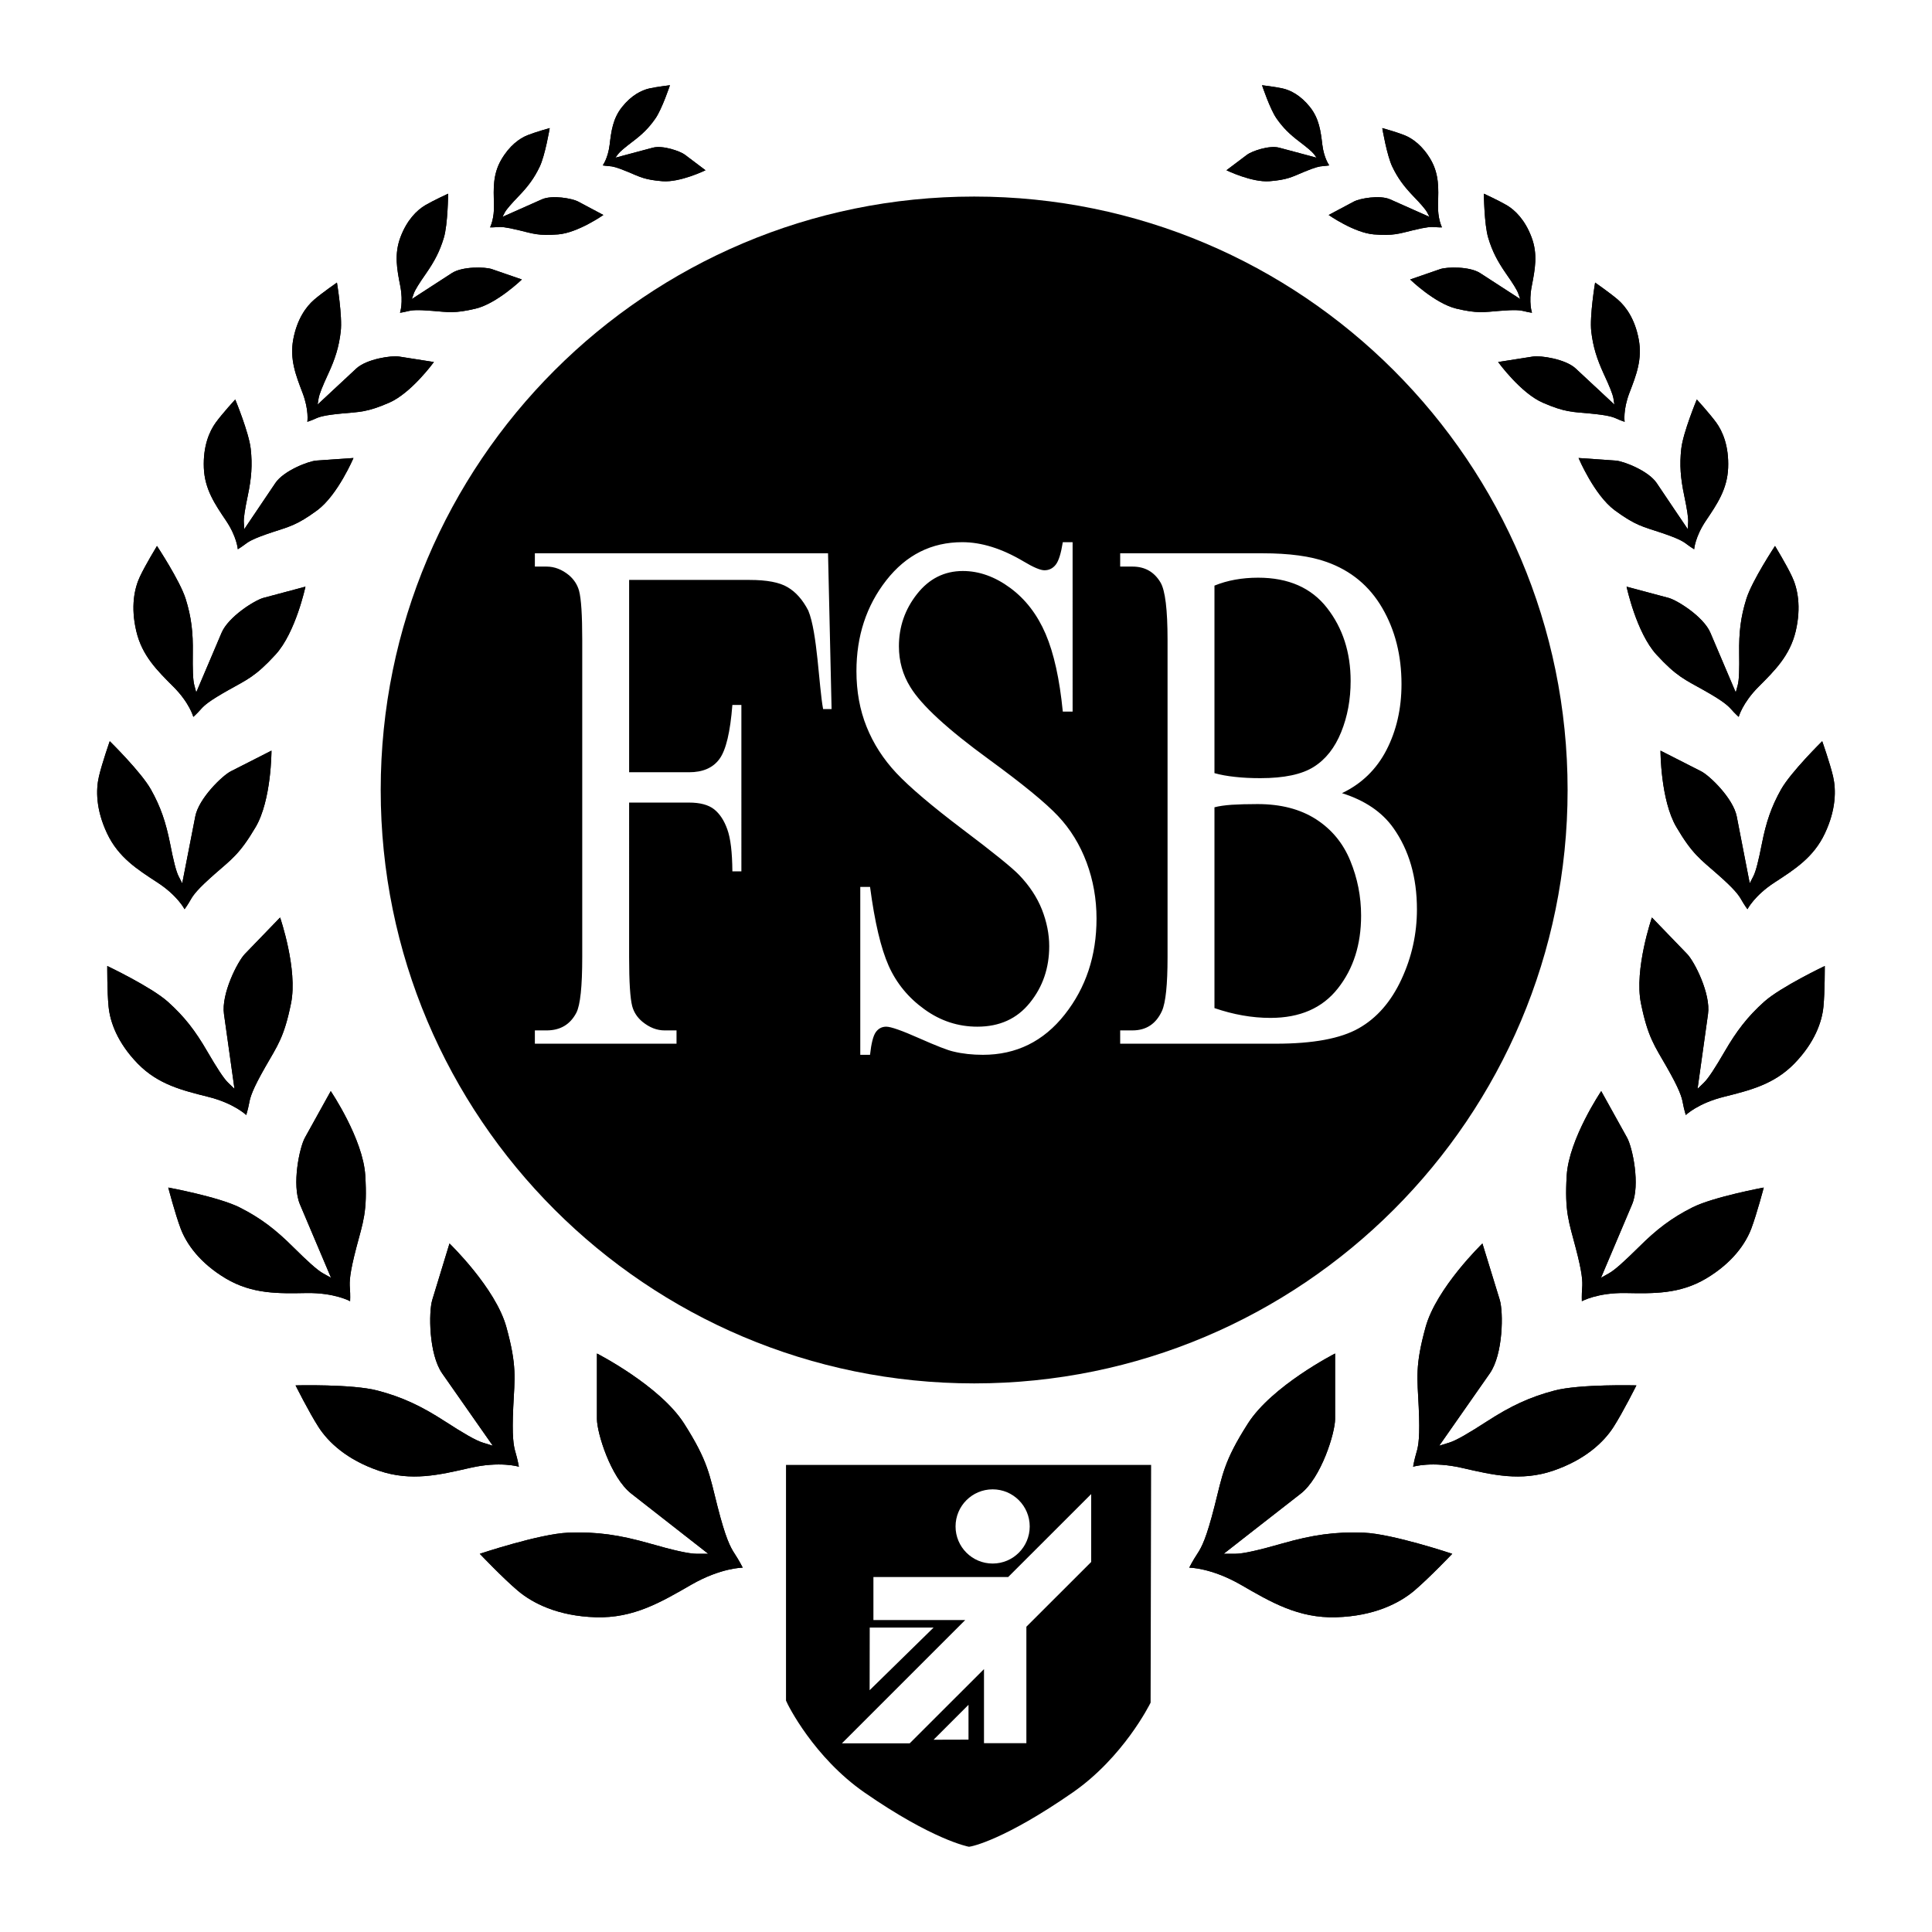
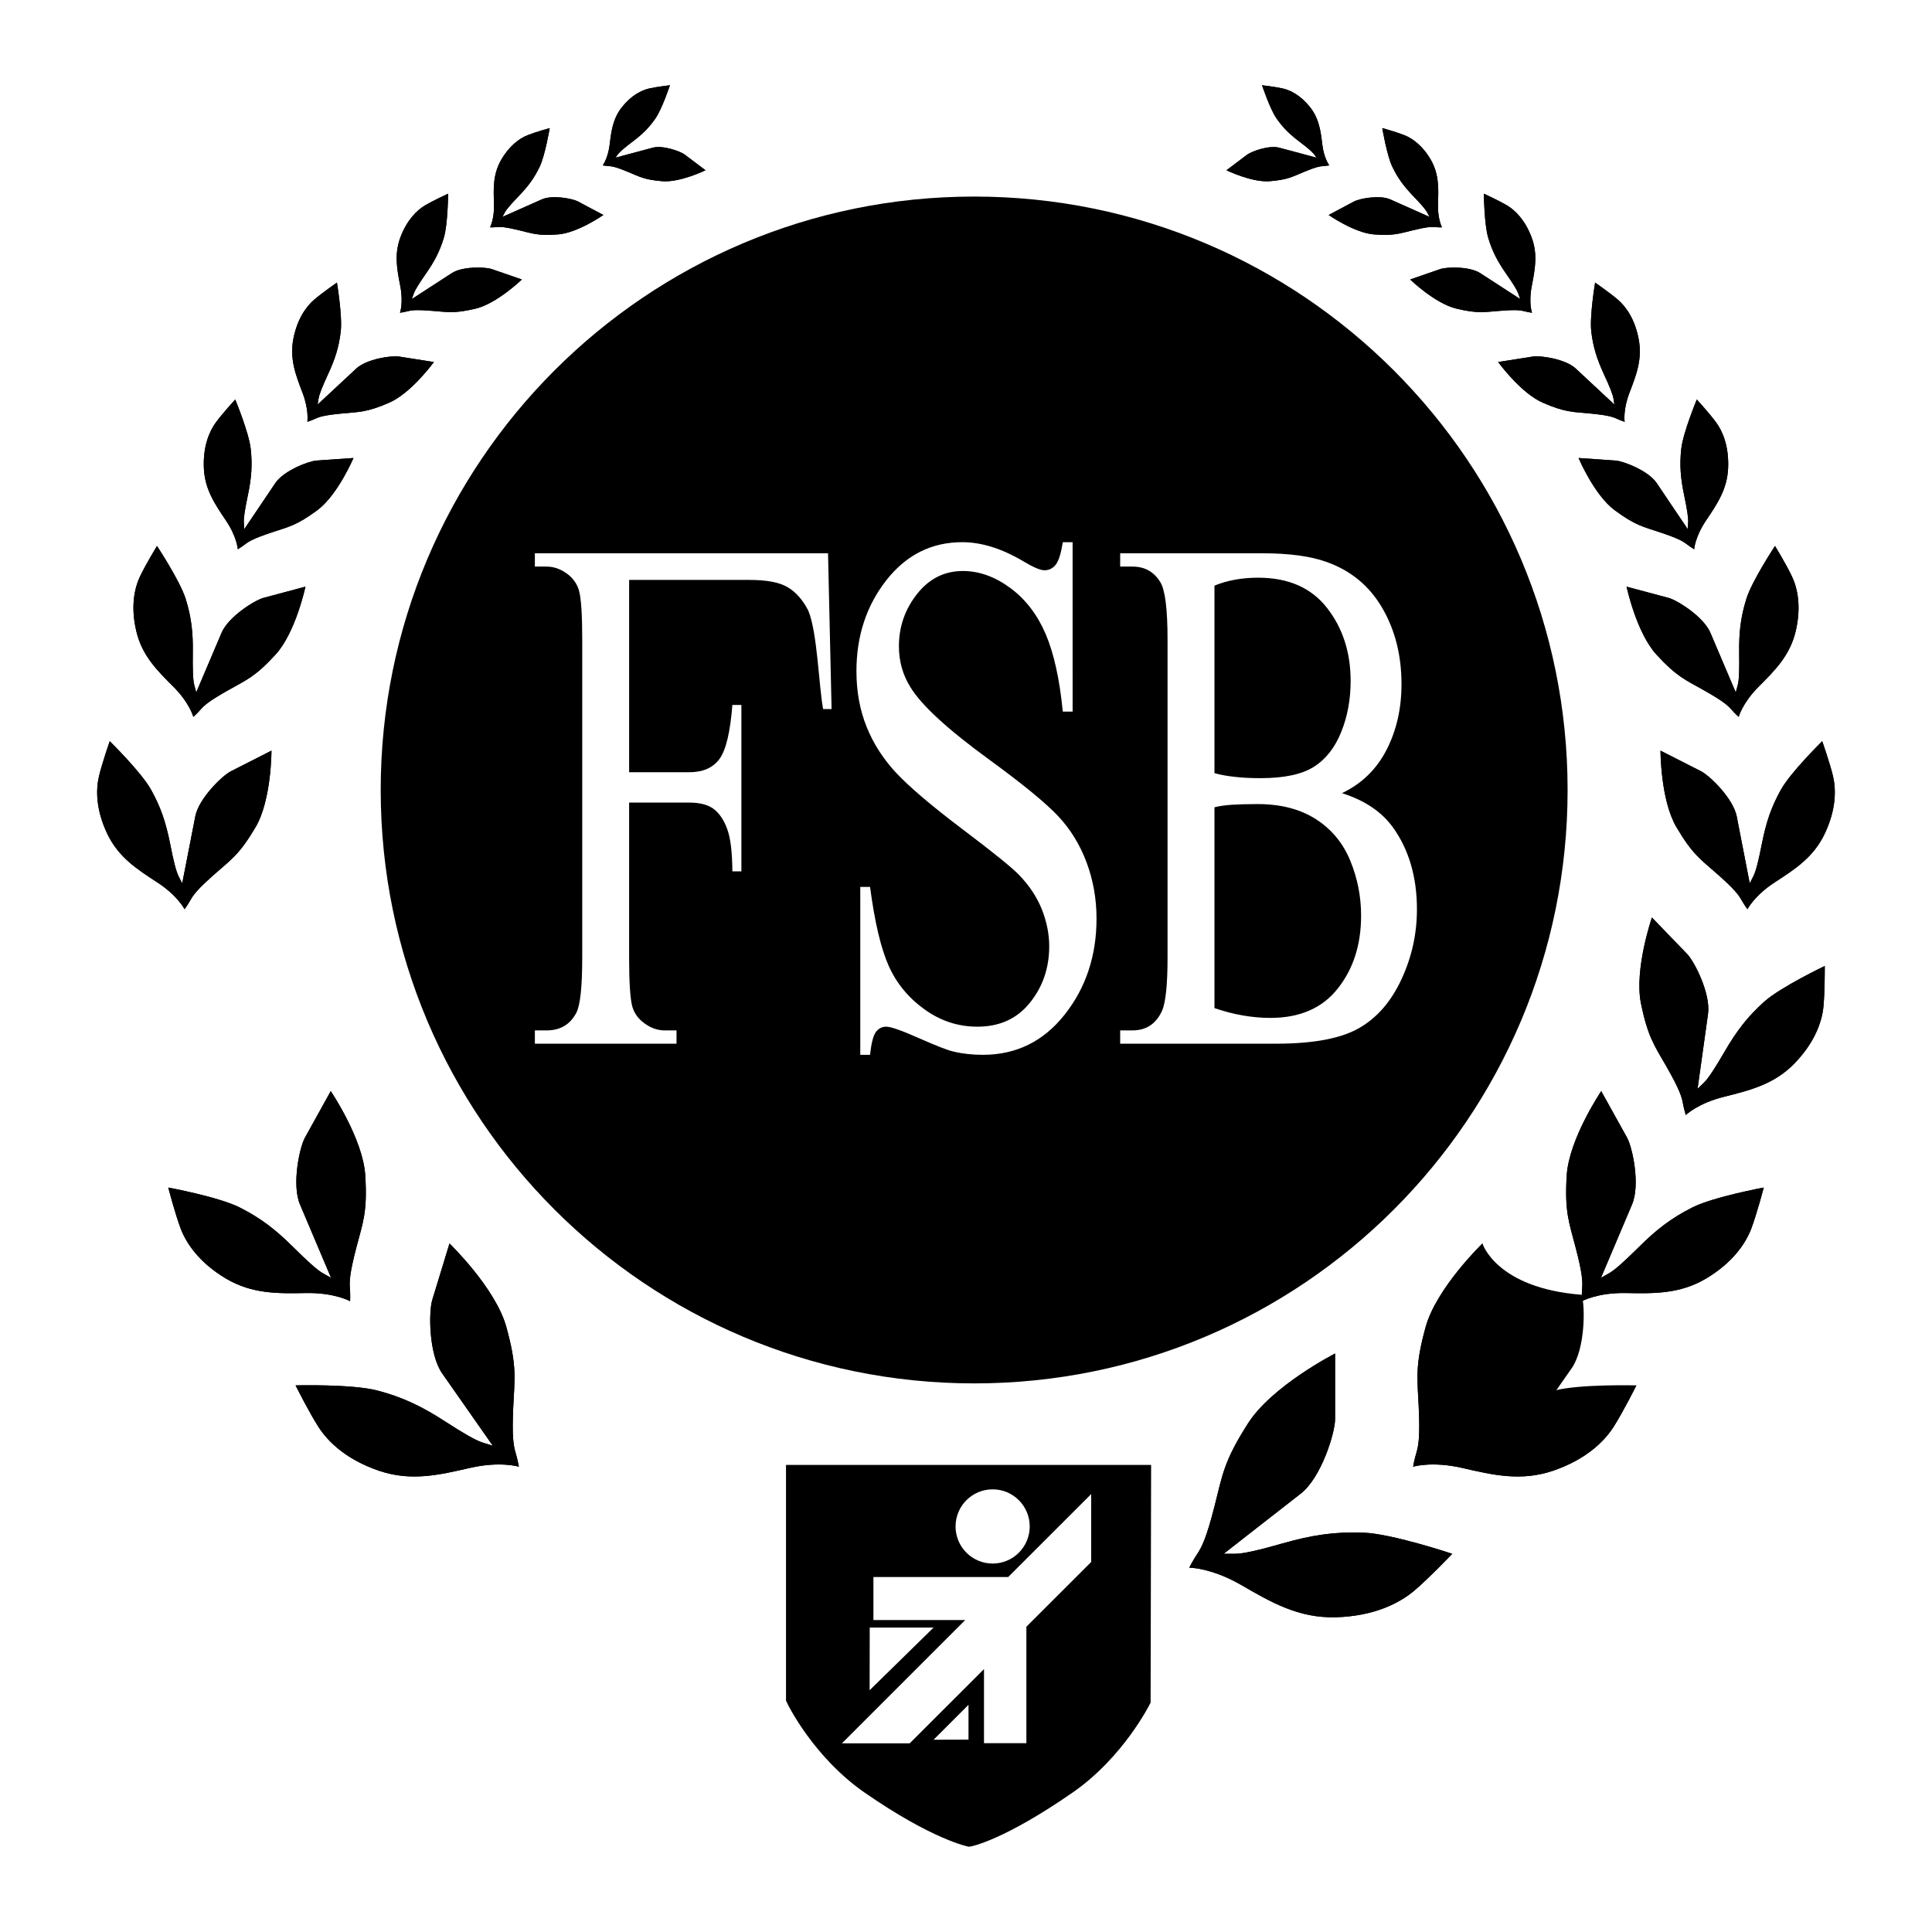
<svg xmlns="http://www.w3.org/2000/svg" version="1.0" id="Layer_1" x="0px" y="0px" width="192.756px" height="192.756px" viewBox="0 0 192.756 192.756" enable-background="new 0 0 192.756 192.756" xml:space="preserve">
  <g>
    <polygon fill-rule="evenodd" clip-rule="evenodd" fill="#FFFFFF" points="0,0 192.756,0 192.756,192.756 0,192.756 0,0  " />
    <path fill-rule="evenodd" clip-rule="evenodd" d="M114.389,146.156H78.42v23.511c0.159,0.428,2.784,5.665,7.826,9.169   c6.769,4.696,10.288,5.392,10.432,5.416c0.312-0.024,3.578-0.72,10.347-5.416c5.044-3.504,7.663-8.741,7.771-8.965l0.051-23.715   H114.389L114.389,146.156z M99.038,148.592c2.043,0,3.697,1.659,3.697,3.702c0,2.042-1.654,3.701-3.697,3.701   c-2.048,0-3.702-1.659-3.702-3.701C95.336,150.251,96.99,148.592,99.038,148.592L99.038,148.592z M86.773,162.383h6.371   l-6.381,6.251L86.773,162.383L86.773,162.383z M96.628,173.563l-3.484,0.01l3.484-3.484V173.563L96.628,173.563z M108.868,155.838   l-6.466,6.46v11.618h-4.229v-7.389l-7.41,7.403h-6.763L96.3,161.632h-9.159v-4.289h13.443l8.284-8.279V155.838L108.868,155.838z" />
    <path fill-rule="evenodd" clip-rule="evenodd" d="M133.202,135.04c0,0-6.301,3.215-8.705,6.997   c-2.41,3.776-2.525,5.107-3.326,8.249c-0.8,3.136-1.256,4.05-1.714,4.736c-0.462,0.695-0.805,1.382-0.805,1.382   s2.177,0,5.159,1.714c2.976,1.719,5.729,3.351,9.505,3.234c3.782-0.113,6.303-1.4,7.793-2.658c1.486-1.262,3.782-3.672,3.782-3.672   s-5.959-1.993-8.826-2.107c-2.863-0.114-5.153,0.229-8.136,1.079c-2.3,0.66-3.891,1.028-4.69,1.028c-0.805,0-1.152,0-1.152,0   s5.615-4.394,7.683-5.998c2.062-1.601,3.433-6.072,3.433-7.445C133.202,140.199,133.202,135.04,133.202,135.04L133.202,135.04z" />
    <path fill-rule="evenodd" clip-rule="evenodd" d="M133.202,135.04c0,0-6.301,3.215-8.705,6.997   c-2.41,3.776-2.525,5.107-3.326,8.249c-0.8,3.136-1.256,4.05-1.714,4.736c-0.462,0.695-0.805,1.382-0.805,1.382   s2.177,0,5.159,1.714c2.976,1.719,5.729,3.351,9.505,3.234c3.782-0.113,6.303-1.4,7.793-2.658c1.486-1.262,3.782-3.672,3.782-3.672   s-5.959-1.993-8.826-2.107c-2.863-0.114-5.153,0.229-8.136,1.079c-2.3,0.66-3.891,1.028-4.69,1.028c-0.805,0-1.152,0-1.152,0   s5.615-4.394,7.683-5.998c2.062-1.601,3.433-6.072,3.433-7.445C133.202,140.199,133.202,135.04,133.202,135.04L133.202,135.04z" />
    <path fill-rule="evenodd" clip-rule="evenodd" d="M147.902,124.063c0,0-4.581,4.427-5.665,8.327   c-1.078,3.902-0.825,5.08-0.691,7.997c0.136,2.922-0.014,3.836-0.232,4.547c-0.214,0.716-0.328,1.4-0.328,1.4   s1.878-0.576,4.905,0.125c3.021,0.69,5.823,1.371,9.059,0.278c3.23-1.104,5.068-2.872,6.022-4.353   c0.949-1.477,2.292-4.164,2.292-4.164s-5.666-0.146-8.171,0.516c-2.499,0.656-4.388,1.556-6.733,3.071   c-1.813,1.173-3.09,1.924-3.782,2.128c-0.695,0.213-0.988,0.307-0.988,0.307s3.682-5.276,5.038-7.205   c1.358-1.933,1.368-6.151,1.005-7.341C149.27,128.516,147.902,124.063,147.902,124.063L147.902,124.063z" />
-     <path fill-rule="evenodd" clip-rule="evenodd" d="M147.902,124.063c0,0-4.581,4.427-5.665,8.327   c-1.078,3.902-0.825,5.08-0.691,7.997c0.136,2.922-0.014,3.836-0.232,4.547c-0.214,0.716-0.328,1.4-0.328,1.4   s1.878-0.576,4.905,0.125c3.021,0.69,5.823,1.371,9.059,0.278c3.23-1.104,5.068-2.872,6.022-4.353   c0.949-1.477,2.292-4.164,2.292-4.164s-5.666-0.146-8.171,0.516c-2.499,0.656-4.388,1.556-6.733,3.071   c-1.813,1.173-3.09,1.924-3.782,2.128c-0.695,0.213-0.988,0.307-0.988,0.307s3.682-5.276,5.038-7.205   c1.358-1.933,1.368-6.151,1.005-7.341C149.27,128.516,147.902,124.063,147.902,124.063L147.902,124.063z" />
+     <path fill-rule="evenodd" clip-rule="evenodd" d="M147.902,124.063c0,0-4.581,4.427-5.665,8.327   c-1.078,3.902-0.825,5.08-0.691,7.997c0.136,2.922-0.014,3.836-0.232,4.547c-0.214,0.716-0.328,1.4-0.328,1.4   s1.878-0.576,4.905,0.125c3.021,0.69,5.823,1.371,9.059,0.278c3.23-1.104,5.068-2.872,6.022-4.353   c0.949-1.477,2.292-4.164,2.292-4.164c-2.499,0.656-4.388,1.556-6.733,3.071   c-1.813,1.173-3.09,1.924-3.782,2.128c-0.695,0.213-0.988,0.307-0.988,0.307s3.682-5.276,5.038-7.205   c1.358-1.933,1.368-6.151,1.005-7.341C149.27,128.516,147.902,124.063,147.902,124.063L147.902,124.063z" />
    <path fill-rule="evenodd" clip-rule="evenodd" d="M159.754,108.861c0,0-3.22,4.771-3.443,8.413   c-0.219,3.647,0.224,4.636,0.89,7.195c0.671,2.55,0.706,3.385,0.651,4.05c-0.056,0.672-0.03,1.303-0.03,1.303   s1.55-0.86,4.353-0.815c2.798,0.05,5.402,0.12,8.047-1.45c2.648-1.581,3.936-3.489,4.502-4.97c0.561-1.49,1.247-4.105,1.247-4.105   s-5.029,0.93-7.117,1.983c-2.086,1.049-3.582,2.196-5.366,3.976c-1.387,1.372-2.376,2.271-2.946,2.589   c-0.571,0.318-0.812,0.458-0.812,0.458s2.263-5.353,3.097-7.311c0.84-1.958,0.051-5.686-0.491-6.665   C161.793,112.533,159.754,108.861,159.754,108.861L159.754,108.861z" />
    <path fill-rule="evenodd" clip-rule="evenodd" d="M159.754,108.861c0,0-3.22,4.771-3.443,8.413   c-0.219,3.647,0.224,4.636,0.89,7.195c0.671,2.55,0.706,3.385,0.651,4.05c-0.056,0.672-0.03,1.303-0.03,1.303   s1.55-0.86,4.353-0.815c2.798,0.05,5.402,0.12,8.047-1.45c2.648-1.581,3.936-3.489,4.502-4.97c0.561-1.49,1.247-4.105,1.247-4.105   s-5.029,0.93-7.117,1.983c-2.086,1.049-3.582,2.196-5.366,3.976c-1.387,1.372-2.376,2.271-2.946,2.589   c-0.571,0.318-0.812,0.458-0.812,0.458s2.263-5.353,3.097-7.311c0.84-1.958,0.051-5.686-0.491-6.665   C161.793,112.533,159.754,108.861,159.754,108.861L159.754,108.861z" />
    <path fill-rule="evenodd" clip-rule="evenodd" d="M164.812,91.539c0,0-1.783,5.172-1.093,8.572   c0.696,3.395,1.343,4.199,2.585,6.371c1.242,2.181,1.48,2.937,1.595,3.568c0.114,0.625,0.293,1.197,0.293,1.197   s1.209-1.174,3.792-1.814c2.579-0.651,4.989-1.223,7.032-3.314c2.042-2.102,2.758-4.164,2.907-5.666   c0.148-1.504,0.134-4.074,0.134-4.074s-4.388,2.086-6.049,3.568c-1.649,1.481-2.742,2.902-3.945,4.975   c-0.929,1.6-1.614,2.663-2.062,3.096c-0.442,0.433-0.636,0.616-0.636,0.616s0.761-5.466,1.044-7.465   c0.287-2.002-1.347-5.232-2.087-5.992C167.587,94.411,164.812,91.539,164.812,91.539L164.812,91.539z" />
    <path fill-rule="evenodd" clip-rule="evenodd" d="M164.812,91.539c0,0-1.783,5.172-1.093,8.572   c0.696,3.395,1.343,4.199,2.585,6.371c1.242,2.181,1.48,2.937,1.595,3.568c0.114,0.625,0.293,1.197,0.293,1.197   s1.209-1.174,3.792-1.814c2.579-0.651,4.989-1.223,7.032-3.314c2.042-2.102,2.758-4.164,2.907-5.666   c0.148-1.504,0.134-4.074,0.134-4.074s-4.388,2.086-6.049,3.568c-1.649,1.481-2.742,2.902-3.945,4.975   c-0.929,1.6-1.614,2.663-2.062,3.096c-0.442,0.433-0.636,0.616-0.636,0.616s0.761-5.466,1.044-7.465   c0.287-2.002-1.347-5.232-2.087-5.992C167.587,94.411,164.812,91.539,164.812,91.539L164.812,91.539z" />
    <path fill-rule="evenodd" clip-rule="evenodd" d="M165.668,74.891c0,0-0.004,4.935,1.59,7.632c1.585,2.693,2.376,3.187,4.076,4.681   c1.698,1.492,2.121,2.068,2.404,2.569c0.283,0.507,0.606,0.939,0.606,0.939s0.687-1.356,2.698-2.664   c2.013-1.312,3.901-2.504,5.024-4.895c1.128-2.385,1.128-4.363,0.82-5.69c-0.313-1.327-1.084-3.513-1.084-3.513   s-3.126,3.071-4.11,4.821c-0.979,1.744-1.49,3.285-1.907,5.4c-0.324,1.642-0.592,2.754-0.851,3.251   c-0.248,0.496-0.362,0.71-0.362,0.71s-0.953-4.885-1.297-6.674c-0.349-1.793-2.688-4.064-3.549-4.502   C168.874,76.521,165.668,74.891,165.668,74.891L165.668,74.891z" />
    <path fill-rule="evenodd" clip-rule="evenodd" d="M165.668,74.891c0,0-0.004,4.935,1.59,7.632c1.585,2.693,2.376,3.187,4.076,4.681   c1.698,1.492,2.121,2.068,2.404,2.569c0.283,0.507,0.606,0.939,0.606,0.939s0.687-1.356,2.698-2.664   c2.013-1.312,3.901-2.504,5.024-4.895c1.128-2.385,1.128-4.363,0.82-5.69c-0.313-1.327-1.084-3.513-1.084-3.513   s-3.126,3.071-4.11,4.821c-0.979,1.744-1.49,3.285-1.907,5.4c-0.324,1.642-0.592,2.754-0.851,3.251   c-0.248,0.496-0.362,0.71-0.362,0.71s-0.953-4.885-1.297-6.674c-0.349-1.793-2.688-4.064-3.549-4.502   C168.874,76.521,165.668,74.891,165.668,74.891L165.668,74.891z" />
    <path fill-rule="evenodd" clip-rule="evenodd" d="M162.284,58.531c0,0,0.974,4.586,2.98,6.779c2.014,2.191,2.843,2.495,4.717,3.548   c1.873,1.053,2.38,1.5,2.748,1.913c0.358,0.413,0.741,0.751,0.741,0.751s0.371-1.392,1.987-3.008c1.61-1.614,3.12-3.094,3.702-5.54   c0.571-2.445,0.185-4.278-0.368-5.446c-0.546-1.173-1.698-3.057-1.698-3.057s-2.302,3.478-2.862,5.292   c-0.568,1.819-0.741,3.344-0.712,5.402c0.025,1.585-0.004,2.668-0.144,3.185c-0.14,0.511-0.198,0.731-0.198,0.731   s-1.854-4.349-2.53-5.949c-0.671-1.596-3.299-3.245-4.18-3.483C165.583,59.416,162.284,58.531,162.284,58.531L162.284,58.531z" />
    <path fill-rule="evenodd" clip-rule="evenodd" d="M162.284,58.531c0,0,0.974,4.586,2.98,6.779c2.014,2.191,2.843,2.495,4.717,3.548   c1.873,1.053,2.38,1.5,2.748,1.913c0.358,0.413,0.741,0.751,0.741,0.751s0.371-1.392,1.987-3.008c1.61-1.614,3.12-3.094,3.702-5.54   c0.571-2.445,0.185-4.278-0.368-5.446c-0.546-1.173-1.698-3.057-1.698-3.057s-2.302,3.478-2.862,5.292   c-0.568,1.819-0.741,3.344-0.712,5.402c0.025,1.585-0.004,2.668-0.144,3.185c-0.14,0.511-0.198,0.731-0.198,0.731   s-1.854-4.349-2.53-5.949c-0.671-1.596-3.299-3.245-4.18-3.483C165.583,59.416,162.284,58.531,162.284,58.531L162.284,58.531z" />
    <path fill-rule="evenodd" clip-rule="evenodd" d="M157.493,45.695c0,0,1.562,3.702,3.613,5.217c2.053,1.51,2.798,1.63,4.552,2.212   c1.749,0.582,2.247,0.875,2.618,1.162c0.374,0.283,0.751,0.513,0.751,0.513s0.085-1.238,1.178-2.858   c1.093-1.624,2.127-3.12,2.212-5.267c0.084-2.152-0.542-3.633-1.197-4.527c-0.657-0.895-1.929-2.291-1.929-2.291   s-1.372,3.299-1.551,4.925c-0.18,1.614-0.069,2.931,0.293,4.655c0.278,1.333,0.433,2.251,0.393,2.703   c-0.025,0.458-0.039,0.652-0.039,0.652s-2.276-3.359-3.101-4.598c-0.831-1.232-3.311-2.186-4.095-2.241   C160.415,45.899,157.493,45.695,157.493,45.695L157.493,45.695z" />
    <path fill-rule="evenodd" clip-rule="evenodd" d="M157.493,45.695c0,0,1.562,3.702,3.613,5.217c2.053,1.51,2.798,1.63,4.552,2.212   c1.749,0.582,2.247,0.875,2.618,1.162c0.374,0.283,0.751,0.513,0.751,0.513s0.085-1.238,1.178-2.858   c1.093-1.624,2.127-3.12,2.212-5.267c0.084-2.152-0.542-3.633-1.197-4.527c-0.657-0.895-1.929-2.291-1.929-2.291   s-1.372,3.299-1.551,4.925c-0.18,1.614-0.069,2.931,0.293,4.655c0.278,1.333,0.433,2.251,0.393,2.703   c-0.025,0.458-0.039,0.652-0.039,0.652s-2.276-3.359-3.101-4.598c-0.831-1.232-3.311-2.186-4.095-2.241   C160.415,45.899,157.493,45.695,157.493,45.695L157.493,45.695z" />
    <path fill-rule="evenodd" clip-rule="evenodd" d="M149.469,36.119c0,0,2.241,3.096,4.462,4.06c2.221,0.964,2.941,0.91,4.682,1.074   c1.743,0.164,2.271,0.328,2.678,0.517c0.407,0.188,0.8,0.312,0.8,0.312s-0.184-1.162,0.481-2.897   c0.667-1.734,1.304-3.339,0.92-5.346c-0.377-2.013-1.277-3.245-2.071-3.936c-0.801-0.686-2.277-1.71-2.277-1.71   s-0.561,3.354-0.382,4.889c0.18,1.536,0.562,2.734,1.257,4.25c0.547,1.172,0.885,1.992,0.954,2.42   c0.064,0.427,0.094,0.611,0.094,0.611s-2.821-2.624-3.851-3.588c-1.028-0.965-3.533-1.323-4.269-1.203   C152.217,35.687,149.469,36.119,149.469,36.119L149.469,36.119z" />
    <path fill-rule="evenodd" clip-rule="evenodd" d="M149.469,36.119c0,0,2.241,3.096,4.462,4.06c2.221,0.964,2.941,0.91,4.682,1.074   c1.743,0.164,2.271,0.328,2.678,0.517c0.407,0.188,0.8,0.312,0.8,0.312s-0.184-1.162,0.481-2.897   c0.667-1.734,1.304-3.339,0.92-5.346c-0.377-2.013-1.277-3.245-2.071-3.936c-0.801-0.686-2.277-1.71-2.277-1.71   s-0.561,3.354-0.382,4.889c0.18,1.536,0.562,2.734,1.257,4.25c0.547,1.172,0.885,1.992,0.954,2.42   c0.064,0.427,0.094,0.611,0.094,0.611s-2.821-2.624-3.851-3.588c-1.028-0.965-3.533-1.323-4.269-1.203   C152.217,35.687,149.469,36.119,149.469,36.119L149.469,36.119z" />
    <path fill-rule="evenodd" clip-rule="evenodd" d="M140.692,27.884c0,0,2.474,2.396,4.606,2.907   c2.121,0.507,2.752,0.348,4.329,0.224c1.574-0.13,2.072-0.065,2.453,0.035c0.394,0.104,0.767,0.153,0.767,0.153   s-0.348-1.004-0.025-2.654c0.318-1.645,0.631-3.17-0.025-4.895c-0.65-1.724-1.64-2.684-2.454-3.171   c-0.825-0.482-2.296-1.158-2.296-1.158s0.029,3.062,0.433,4.399c0.397,1.341,0.924,2.339,1.783,3.582   c0.671,0.954,1.099,1.629,1.223,2.003c0.13,0.368,0.184,0.527,0.184,0.527s-2.922-1.889-3.989-2.585   c-1.069-0.696-3.346-0.621-3.977-0.407C143.067,27.064,140.692,27.884,140.692,27.884L140.692,27.884z" />
    <path fill-rule="evenodd" clip-rule="evenodd" d="M140.692,27.884c0,0,2.474,2.396,4.606,2.907   c2.121,0.507,2.752,0.348,4.329,0.224c1.574-0.13,2.072-0.065,2.453,0.035c0.394,0.104,0.767,0.153,0.767,0.153   s-0.348-1.004-0.025-2.654c0.318-1.645,0.631-3.17-0.025-4.895c-0.65-1.724-1.64-2.684-2.454-3.171   c-0.825-0.482-2.296-1.158-2.296-1.158s0.029,3.062,0.433,4.399c0.397,1.341,0.924,2.339,1.783,3.582   c0.671,0.954,1.099,1.629,1.223,2.003c0.13,0.368,0.184,0.527,0.184,0.527s-2.922-1.889-3.989-2.585   c-1.069-0.696-3.346-0.621-3.977-0.407C143.067,27.064,140.692,27.884,140.692,27.884L140.692,27.884z" />
    <path fill-rule="evenodd" clip-rule="evenodd" d="M132.562,21.449c0,0,2.55,1.784,4.512,1.938c1.968,0.154,2.511-0.08,3.896-0.413   c1.387-0.338,1.834-0.354,2.196-0.313c0.363,0.034,0.701,0.024,0.701,0.024s-0.447-0.844-0.397-2.355   c0.054-1.516,0.114-2.917-0.705-4.368c-0.83-1.441-1.85-2.157-2.645-2.475c-0.8-0.317-2.211-0.71-2.211-0.71   s0.458,2.729,1.004,3.861c0.547,1.139,1.158,1.958,2.102,2.941c0.73,0.756,1.203,1.297,1.372,1.61   c0.164,0.314,0.232,0.448,0.232,0.448s-2.866-1.272-3.916-1.744c-1.048-0.472-3.07-0.081-3.602,0.203   C134.569,20.38,132.562,21.449,132.562,21.449L132.562,21.449z" />
    <path fill-rule="evenodd" clip-rule="evenodd" d="M132.562,21.449c0,0,2.55,1.784,4.512,1.938c1.968,0.154,2.511-0.08,3.896-0.413   c1.387-0.338,1.834-0.354,2.196-0.313c0.363,0.034,0.701,0.024,0.701,0.024s-0.447-0.844-0.397-2.355   c0.054-1.516,0.114-2.917-0.705-4.368c-0.83-1.441-1.85-2.157-2.645-2.475c-0.8-0.317-2.211-0.71-2.211-0.71   s0.458,2.729,1.004,3.861c0.547,1.139,1.158,1.958,2.102,2.941c0.73,0.756,1.203,1.297,1.372,1.61   c0.164,0.314,0.232,0.448,0.232,0.448s-2.866-1.272-3.916-1.744c-1.048-0.472-3.07-0.081-3.602,0.203   C134.569,20.38,132.562,21.449,132.562,21.449L132.562,21.449z" />
    <path fill-rule="evenodd" clip-rule="evenodd" d="M122.364,16.987c0,0,2.53,1.232,4.304,1.093c1.775-0.144,2.222-0.423,3.409-0.92   c1.192-0.496,1.59-0.571,1.918-0.586c0.328-0.02,0.626-0.075,0.626-0.075s-0.521-0.69-0.69-2.046   c-0.163-1.356-0.309-2.614-1.247-3.787c-0.939-1.173-1.948-1.665-2.703-1.839c-0.756-0.169-2.067-0.323-2.067-0.323   s0.79,2.371,1.44,3.305c0.651,0.934,1.308,1.581,2.287,2.32c0.755,0.577,1.256,0.988,1.45,1.242   c0.188,0.253,0.268,0.363,0.268,0.363s-2.732-0.725-3.735-0.999c-1-0.269-2.748,0.362-3.187,0.69   C124.004,15.754,122.364,16.987,122.364,16.987L122.364,16.987z" />
    <path fill-rule="evenodd" clip-rule="evenodd" d="M122.364,16.987c0,0,2.53,1.232,4.304,1.093c1.775-0.144,2.222-0.423,3.409-0.92   c1.192-0.496,1.59-0.571,1.918-0.586c0.328-0.02,0.626-0.075,0.626-0.075s-0.521-0.69-0.69-2.046   c-0.163-1.356-0.309-2.614-1.247-3.787c-0.939-1.173-1.948-1.665-2.703-1.839c-0.756-0.169-2.067-0.323-2.067-0.323   s0.79,2.371,1.44,3.305c0.651,0.934,1.308,1.581,2.287,2.32c0.755,0.577,1.256,0.988,1.45,1.242   c0.188,0.253,0.268,0.363,0.268,0.363s-2.732-0.725-3.735-0.999c-1-0.269-2.748,0.362-3.187,0.69   C124.004,15.754,122.364,16.987,122.364,16.987L122.364,16.987z" />
-     <path fill-rule="evenodd" clip-rule="evenodd" d="M59.557,135.04c0,0,6.295,3.215,8.701,6.997c2.405,3.776,2.524,5.107,3.325,8.249   c0.8,3.136,1.262,4.05,1.718,4.736c0.458,0.695,0.8,1.382,0.8,1.382s-2.176,0-5.153,1.714c-2.982,1.719-5.729,3.351-9.511,3.234   c-3.783-0.113-6.301-1.4-7.787-2.658c-1.49-1.262-3.782-3.672-3.782-3.672s5.958-1.993,8.821-2.107   c2.868-0.114,5.153,0.229,8.135,1.079c2.296,0.66,3.891,1.028,4.696,1.028c0.8,0,1.143,0,1.143,0s-5.611-4.394-7.673-5.998   c-2.062-1.601-3.433-6.072-3.433-7.445C59.557,140.199,59.557,135.04,59.557,135.04L59.557,135.04z" />
-     <path fill-rule="evenodd" clip-rule="evenodd" d="M59.557,135.04c0,0,6.295,3.215,8.701,6.997c2.405,3.776,2.524,5.107,3.325,8.249   c0.8,3.136,1.262,4.05,1.718,4.736c0.458,0.695,0.8,1.382,0.8,1.382s-2.176,0-5.153,1.714c-2.982,1.719-5.729,3.351-9.511,3.234   c-3.783-0.113-6.301-1.4-7.787-2.658c-1.49-1.262-3.782-3.672-3.782-3.672s5.958-1.993,8.821-2.107   c2.868-0.114,5.153,0.229,8.135,1.079c2.296,0.66,3.891,1.028,4.696,1.028c0.8,0,1.143,0,1.143,0s-5.611-4.394-7.673-5.998   c-2.062-1.601-3.433-6.072-3.433-7.445C59.557,140.199,59.557,135.04,59.557,135.04L59.557,135.04z" />
    <path fill-rule="evenodd" clip-rule="evenodd" d="M44.846,124.063c0,0,4.592,4.427,5.671,8.327c1.078,3.902,0.83,5.08,0.69,7.997   c-0.134,2.922,0.02,3.836,0.234,4.547c0.213,0.716,0.328,1.4,0.328,1.4s-1.879-0.576-4.901,0.125   c-3.025,0.69-5.829,1.371-9.059,0.278c-3.236-1.104-5.068-2.872-6.024-4.353c-0.954-1.477-2.296-4.164-2.296-4.164   s5.666-0.146,8.17,0.516c2.5,0.656,4.388,1.556,6.733,3.071c1.814,1.173,3.092,1.924,3.787,2.128   c0.691,0.213,0.988,0.307,0.988,0.307s-3.686-5.276-5.042-7.205c-1.357-1.933-1.362-6.151-0.999-7.341   C43.489,128.516,44.846,124.063,44.846,124.063L44.846,124.063z" />
    <path fill-rule="evenodd" clip-rule="evenodd" d="M44.846,124.063c0,0,4.592,4.427,5.671,8.327c1.078,3.902,0.83,5.08,0.69,7.997   c-0.134,2.922,0.02,3.836,0.234,4.547c0.213,0.716,0.328,1.4,0.328,1.4s-1.879-0.576-4.901,0.125   c-3.025,0.69-5.829,1.371-9.059,0.278c-3.236-1.104-5.068-2.872-6.024-4.353c-0.954-1.477-2.296-4.164-2.296-4.164   s5.666-0.146,8.17,0.516c2.5,0.656,4.388,1.556,6.733,3.071c1.814,1.173,3.092,1.924,3.787,2.128   c0.691,0.213,0.988,0.307,0.988,0.307s-3.686-5.276-5.042-7.205c-1.357-1.933-1.362-6.151-0.999-7.341   C43.489,128.516,44.846,124.063,44.846,124.063L44.846,124.063z" />
    <path fill-rule="evenodd" clip-rule="evenodd" d="M32.999,108.861c0,0,3.226,4.771,3.444,8.413c0.224,3.647-0.218,4.636-0.89,7.195   c-0.665,2.55-0.7,3.385-0.645,4.05c0.055,0.672,0.023,1.303,0.023,1.303s-1.549-0.86-4.347-0.815   c-2.803,0.05-5.402,0.12-8.051-1.45c-2.649-1.581-3.936-3.489-4.503-4.97c-0.561-1.49-1.242-4.105-1.242-4.105   s5.03,0.93,7.117,1.983c2.082,1.049,3.583,2.196,5.367,3.976c1.382,1.372,2.371,2.271,2.937,2.589   c0.572,0.318,0.82,0.458,0.82,0.458s-2.261-5.353-3.096-7.311c-0.839-1.958-0.054-5.686,0.487-6.665   C30.966,112.533,32.999,108.861,32.999,108.861L32.999,108.861z" />
    <path fill-rule="evenodd" clip-rule="evenodd" d="M32.999,108.861c0,0,3.226,4.771,3.444,8.413c0.224,3.647-0.218,4.636-0.89,7.195   c-0.665,2.55-0.7,3.385-0.645,4.05c0.055,0.672,0.023,1.303,0.023,1.303s-1.549-0.86-4.347-0.815   c-2.803,0.05-5.402,0.12-8.051-1.45c-2.649-1.581-3.936-3.489-4.503-4.97c-0.561-1.49-1.242-4.105-1.242-4.105   s5.03,0.93,7.117,1.983c2.082,1.049,3.583,2.196,5.367,3.976c1.382,1.372,2.371,2.271,2.937,2.589   c0.572,0.318,0.82,0.458,0.82,0.458s-2.261-5.353-3.096-7.311c-0.839-1.958-0.054-5.686,0.487-6.665   C30.966,112.533,32.999,108.861,32.999,108.861L32.999,108.861z" />
-     <path fill-rule="evenodd" clip-rule="evenodd" d="M27.945,91.539c0,0,1.785,5.172,1.089,8.572c-0.69,3.395-1.342,4.199-2.583,6.371   c-1.242,2.181-1.476,2.937-1.59,3.568c-0.116,0.625-0.295,1.197-0.295,1.197s-1.211-1.174-3.796-1.814   c-2.579-0.651-4.984-1.223-7.026-3.314c-2.043-2.102-2.758-4.164-2.908-5.666c-0.153-1.504-0.134-4.074-0.134-4.074   s4.388,2.086,6.043,3.568c1.654,1.481,2.749,2.902,3.946,4.975c0.934,1.6,1.614,2.663,2.062,3.096   c0.446,0.433,0.641,0.616,0.641,0.616s-0.765-5.466-1.048-7.465c-0.285-2.002,1.351-5.232,2.086-5.992   C25.173,94.411,27.945,91.539,27.945,91.539L27.945,91.539z" />
-     <path fill-rule="evenodd" clip-rule="evenodd" d="M27.945,91.539c0,0,1.785,5.172,1.089,8.572c-0.69,3.395-1.342,4.199-2.583,6.371   c-1.242,2.181-1.476,2.937-1.59,3.568c-0.116,0.625-0.295,1.197-0.295,1.197s-1.211-1.174-3.796-1.814   c-2.579-0.651-4.984-1.223-7.026-3.314c-2.043-2.102-2.758-4.164-2.908-5.666c-0.153-1.504-0.134-4.074-0.134-4.074   s4.388,2.086,6.043,3.568c1.654,1.481,2.749,2.902,3.946,4.975c0.934,1.6,1.614,2.663,2.062,3.096   c0.446,0.433,0.641,0.616,0.641,0.616s-0.765-5.466-1.048-7.465c-0.285-2.002,1.351-5.232,2.086-5.992   C25.173,94.411,27.945,91.539,27.945,91.539L27.945,91.539z" />
    <path fill-rule="evenodd" clip-rule="evenodd" d="M27.085,74.891c0,0,0.006,4.935-1.584,7.632c-1.59,2.693-2.38,3.187-4.081,4.681   c-1.699,1.492-2.121,2.068-2.404,2.569c-0.283,0.507-0.602,0.939-0.602,0.939s-0.69-1.356-2.703-2.664   c-2.013-1.312-3.896-2.504-5.025-4.895c-1.127-2.385-1.127-4.363-0.814-5.69c0.312-1.327,1.078-3.513,1.078-3.513   s3.131,3.071,4.11,4.821c0.979,1.744,1.49,3.285,1.913,5.4c0.318,1.642,0.591,2.754,0.845,3.251c0.253,0.496,0.362,0.71,0.362,0.71   s0.955-4.885,1.303-6.674c0.342-1.793,2.688-4.064,3.542-4.502C23.881,76.521,27.085,74.891,27.085,74.891L27.085,74.891z" />
    <path fill-rule="evenodd" clip-rule="evenodd" d="M27.085,74.891c0,0,0.006,4.935-1.584,7.632c-1.59,2.693-2.38,3.187-4.081,4.681   c-1.699,1.492-2.121,2.068-2.404,2.569c-0.283,0.507-0.602,0.939-0.602,0.939s-0.69-1.356-2.703-2.664   c-2.013-1.312-3.896-2.504-5.025-4.895c-1.127-2.385-1.127-4.363-0.814-5.69c0.312-1.327,1.078-3.513,1.078-3.513   s3.131,3.071,4.11,4.821c0.979,1.744,1.49,3.285,1.913,5.4c0.318,1.642,0.591,2.754,0.845,3.251c0.253,0.496,0.362,0.71,0.362,0.71   s0.955-4.885,1.303-6.674c0.342-1.793,2.688-4.064,3.542-4.502C23.881,76.521,27.085,74.891,27.085,74.891L27.085,74.891z" />
    <path fill-rule="evenodd" clip-rule="evenodd" d="M30.475,58.531c0,0-0.974,4.586-2.986,6.779   c-2.008,2.191-2.843,2.495-4.712,3.548c-1.874,1.053-2.385,1.5-2.747,1.913c-0.358,0.413-0.741,0.751-0.741,0.751   s-0.374-1.392-1.988-3.008c-1.616-1.614-3.126-3.094-3.702-5.54c-0.577-2.445-0.188-4.278,0.362-5.446   c0.552-1.173,1.701-3.057,1.701-3.057s2.3,3.478,2.867,5.292c0.566,1.819,0.741,3.344,0.706,5.402   c-0.02,1.585,0.01,2.668,0.149,3.185c0.134,0.511,0.194,0.731,0.194,0.731s1.852-4.349,2.529-5.949   c0.676-1.596,3.3-3.245,4.179-3.483C27.17,59.416,30.475,58.531,30.475,58.531L30.475,58.531z" />
    <path fill-rule="evenodd" clip-rule="evenodd" d="M30.475,58.531c0,0-0.974,4.586-2.986,6.779   c-2.008,2.191-2.843,2.495-4.712,3.548c-1.874,1.053-2.385,1.5-2.747,1.913c-0.358,0.413-0.741,0.751-0.741,0.751   s-0.374-1.392-1.988-3.008c-1.616-1.614-3.126-3.094-3.702-5.54c-0.577-2.445-0.188-4.278,0.362-5.446   c0.552-1.173,1.701-3.057,1.701-3.057s2.3,3.478,2.867,5.292c0.566,1.819,0.741,3.344,0.706,5.402   c-0.02,1.585,0.01,2.668,0.149,3.185c0.134,0.511,0.194,0.731,0.194,0.731s1.852-4.349,2.529-5.949   c0.676-1.596,3.3-3.245,4.179-3.483C27.17,59.416,30.475,58.531,30.475,58.531L30.475,58.531z" />
    <path fill-rule="evenodd" clip-rule="evenodd" d="M35.266,45.695c0,0-1.57,3.702-3.617,5.217c-2.053,1.51-2.799,1.63-4.553,2.212   c-1.744,0.582-2.246,0.875-2.619,1.162c-0.374,0.283-0.751,0.513-0.751,0.513s-0.084-1.238-1.178-2.858   c-1.093-1.624-2.127-3.12-2.211-5.267c-0.084-2.152,0.546-3.633,1.199-4.527c0.655-0.895,1.933-2.291,1.933-2.291   s1.366,3.299,1.545,4.925c0.179,1.614,0.075,2.931-0.289,4.655c-0.278,1.333-0.433,2.251-0.397,2.703   c0.03,0.458,0.045,0.652,0.045,0.652s2.271-3.359,3.101-4.598c0.83-1.232,3.31-2.186,4.091-2.241   C32.343,45.899,35.266,45.695,35.266,45.695L35.266,45.695z" />
    <path fill-rule="evenodd" clip-rule="evenodd" d="M35.266,45.695c0,0-1.57,3.702-3.617,5.217c-2.053,1.51-2.799,1.63-4.553,2.212   c-1.744,0.582-2.246,0.875-2.619,1.162c-0.374,0.283-0.751,0.513-0.751,0.513s-0.084-1.238-1.178-2.858   c-1.093-1.624-2.127-3.12-2.211-5.267c-0.084-2.152,0.546-3.633,1.199-4.527c0.655-0.895,1.933-2.291,1.933-2.291   s1.366,3.299,1.545,4.925c0.179,1.614,0.075,2.931-0.289,4.655c-0.278,1.333-0.433,2.251-0.397,2.703   c0.03,0.458,0.045,0.652,0.045,0.652s2.271-3.359,3.101-4.598c0.83-1.232,3.31-2.186,4.091-2.241   C32.343,45.899,35.266,45.695,35.266,45.695L35.266,45.695z" />
    <path fill-rule="evenodd" clip-rule="evenodd" d="M43.291,36.119c0,0-2.246,3.096-4.467,4.06c-2.222,0.964-2.938,0.91-4.681,1.074   c-1.746,0.164-2.272,0.328-2.674,0.517c-0.408,0.188-0.806,0.312-0.806,0.312s0.185-1.162-0.482-2.897   c-0.66-1.734-1.297-3.339-0.919-5.346c0.383-2.013,1.278-3.245,2.078-3.936c0.8-0.686,2.276-1.71,2.276-1.71   s0.561,3.354,0.378,4.889c-0.179,1.536-0.557,2.734-1.263,4.25c-0.542,1.172-0.875,1.992-0.945,2.42   c-0.069,0.427-0.098,0.611-0.098,0.611s2.823-2.624,3.851-3.588c1.034-0.965,3.533-1.323,4.268-1.203   C40.539,35.687,43.291,36.119,43.291,36.119L43.291,36.119z" />
    <path fill-rule="evenodd" clip-rule="evenodd" d="M43.291,36.119c0,0-2.246,3.096-4.467,4.06c-2.222,0.964-2.938,0.91-4.681,1.074   c-1.746,0.164-2.272,0.328-2.674,0.517c-0.408,0.188-0.806,0.312-0.806,0.312s0.185-1.162-0.482-2.897   c-0.66-1.734-1.297-3.339-0.919-5.346c0.383-2.013,1.278-3.245,2.078-3.936c0.8-0.686,2.276-1.71,2.276-1.71   s0.561,3.354,0.378,4.889c-0.179,1.536-0.557,2.734-1.263,4.25c-0.542,1.172-0.875,1.992-0.945,2.42   c-0.069,0.427-0.098,0.611-0.098,0.611s2.823-2.624,3.851-3.588c1.034-0.965,3.533-1.323,4.268-1.203   C40.539,35.687,43.291,36.119,43.291,36.119L43.291,36.119z" />
    <path fill-rule="evenodd" clip-rule="evenodd" d="M52.067,27.884c0,0-2.479,2.396-4.606,2.907   c-2.127,0.507-2.758,0.348-4.329,0.224c-1.575-0.13-2.072-0.065-2.459,0.035c-0.393,0.104-0.765,0.153-0.765,0.153   s0.348-1.004,0.03-2.654c-0.323-1.645-0.631-3.17,0.02-4.895c0.651-1.724,1.645-2.684,2.459-3.171   c0.82-0.482,2.292-1.158,2.292-1.158s-0.025,3.062-0.428,4.399c-0.403,1.341-0.924,2.339-1.789,3.582   c-0.666,0.954-1.093,1.629-1.217,2.003c-0.13,0.368-0.185,0.527-0.185,0.527s2.917-1.889,3.986-2.585   c1.068-0.696,3.344-0.621,3.979-0.407C49.686,27.064,52.067,27.884,52.067,27.884L52.067,27.884z" />
    <path fill-rule="evenodd" clip-rule="evenodd" d="M52.067,27.884c0,0-2.479,2.396-4.606,2.907   c-2.127,0.507-2.758,0.348-4.329,0.224c-1.575-0.13-2.072-0.065-2.459,0.035c-0.393,0.104-0.765,0.153-0.765,0.153   s0.348-1.004,0.03-2.654c-0.323-1.645-0.631-3.17,0.02-4.895c0.651-1.724,1.645-2.684,2.459-3.171   c0.82-0.482,2.292-1.158,2.292-1.158s-0.025,3.062-0.428,4.399c-0.403,1.341-0.924,2.339-1.789,3.582   c-0.666,0.954-1.093,1.629-1.217,2.003c-0.13,0.368-0.185,0.527-0.185,0.527s2.917-1.889,3.986-2.585   c1.068-0.696,3.344-0.621,3.979-0.407C49.686,27.064,52.067,27.884,52.067,27.884L52.067,27.884z" />
    <path fill-rule="evenodd" clip-rule="evenodd" d="M60.198,21.449c0,0-2.55,1.784-4.518,1.938c-1.968,0.154-2.51-0.08-3.891-0.413   c-1.387-0.338-1.839-0.354-2.197-0.313c-0.362,0.034-0.7,0.024-0.7,0.024s0.447-0.844,0.393-2.355   c-0.051-1.516-0.116-2.917,0.71-4.368c0.83-1.441,1.844-2.157,2.644-2.475c0.8-0.317,2.206-0.71,2.206-0.71   s-0.457,2.729-1.003,3.861c-0.546,1.139-1.154,1.958-2.104,2.941c-0.725,0.756-1.201,1.297-1.37,1.61   c-0.165,0.314-0.234,0.448-0.234,0.448s2.867-1.272,3.92-1.744c1.049-0.472,3.066-0.081,3.603,0.203   C58.188,20.38,60.198,21.449,60.198,21.449L60.198,21.449z" />
    <path fill-rule="evenodd" clip-rule="evenodd" d="M60.198,21.449c0,0-2.55,1.784-4.518,1.938c-1.968,0.154-2.51-0.08-3.891-0.413   c-1.387-0.338-1.839-0.354-2.197-0.313c-0.362,0.034-0.7,0.024-0.7,0.024s0.447-0.844,0.393-2.355   c-0.051-1.516-0.116-2.917,0.71-4.368c0.83-1.441,1.844-2.157,2.644-2.475c0.8-0.317,2.206-0.71,2.206-0.71   s-0.457,2.729-1.003,3.861c-0.546,1.139-1.154,1.958-2.104,2.941c-0.725,0.756-1.201,1.297-1.37,1.61   c-0.165,0.314-0.234,0.448-0.234,0.448s2.867-1.272,3.92-1.744c1.049-0.472,3.066-0.081,3.603,0.203   C58.188,20.38,60.198,21.449,60.198,21.449L60.198,21.449z" />
    <path fill-rule="evenodd" clip-rule="evenodd" d="M70.389,16.987c0,0-2.524,1.232-4.298,1.093c-1.775-0.144-2.227-0.423-3.415-0.92   c-1.188-0.496-1.585-0.571-1.913-0.586c-0.329-0.02-0.627-0.075-0.627-0.075s0.518-0.69,0.687-2.046   c0.165-1.356,0.309-2.614,1.248-3.787c0.938-1.173,1.947-1.665,2.703-1.839c0.759-0.169,2.066-0.323,2.066-0.323   s-0.79,2.371-1.441,3.305c-0.645,0.934-1.302,1.581-2.286,2.32c-0.755,0.577-1.257,0.988-1.445,1.242   c-0.195,0.253-0.273,0.363-0.273,0.363s2.738-0.725,3.737-0.999c1.003-0.269,2.748,0.362,3.185,0.69   C68.75,15.754,70.389,16.987,70.389,16.987L70.389,16.987z" />
    <path fill-rule="evenodd" clip-rule="evenodd" d="M70.389,16.987c0,0-2.524,1.232-4.298,1.093c-1.775-0.144-2.227-0.423-3.415-0.92   c-1.188-0.496-1.585-0.571-1.913-0.586c-0.329-0.02-0.627-0.075-0.627-0.075s0.518-0.69,0.687-2.046   c0.165-1.356,0.309-2.614,1.248-3.787c0.938-1.173,1.947-1.665,2.703-1.839c0.759-0.169,2.066-0.323,2.066-0.323   s-0.79,2.371-1.441,3.305c-0.645,0.934-1.302,1.581-2.286,2.32c-0.755,0.577-1.257,0.988-1.445,1.242   c-0.195,0.253-0.273,0.363-0.273,0.363s2.738-0.725,3.737-0.999c1.003-0.269,2.748,0.362,3.185,0.69   C68.75,15.754,70.389,16.987,70.389,16.987L70.389,16.987z" />
    <path fill-rule="evenodd" clip-rule="evenodd" d="M37.983,78.817c0-32.699,26.513-59.206,59.211-59.206   c32.693,0,59.206,26.507,59.206,59.206c0,32.704-26.513,59.205-59.206,59.205C64.496,138.021,37.983,111.521,37.983,78.817   L37.983,78.817z M133.889,79.134c1.958-0.934,3.438-2.369,4.438-4.303c0.998-1.938,1.501-4.129,1.501-6.58   c0-2.857-0.637-5.387-1.918-7.587c-1.278-2.202-3.126-3.733-5.556-4.598c-1.601-0.576-3.728-0.864-6.382-0.864H111.76v1.326h1.228   c1.242,0,2.172,0.532,2.797,1.586c0.468,0.791,0.702,2.698,0.702,5.725v31.659c0,2.734-0.185,4.527-0.557,5.363   c-0.592,1.291-1.57,1.942-2.942,1.942h-1.228v1.327h15.535c3.702,0,6.46-0.512,8.263-1.536c1.805-1.019,3.226-2.648,4.26-4.875   c1.038-2.226,1.55-4.557,1.55-6.991c0-3.2-0.785-5.91-2.355-8.125C137.884,81.013,136.175,79.855,133.889,79.134L133.889,79.134z    M121.167,77.136V58.427c1.292-0.527,2.748-0.791,4.362-0.791c3.008,0,5.303,1.004,6.869,3.016   c1.569,2.009,2.355,4.443,2.355,7.291c0,1.844-0.313,3.543-0.944,5.098c-0.627,1.555-1.535,2.713-2.725,3.464   c-1.188,0.755-2.966,1.132-5.331,1.132c-0.925,0-1.764-0.039-2.54-0.128C122.449,77.429,121.769,77.306,121.167,77.136   L121.167,77.136z M121.167,100.578V80.545c0.437-0.118,1.009-0.203,1.72-0.253c0.716-0.044,1.575-0.069,2.578-0.069   c2.315,0,4.254,0.501,5.83,1.51c1.565,1.009,2.708,2.391,3.423,4.144c0.722,1.755,1.079,3.578,1.079,5.477   c0,2.882-0.77,5.302-2.315,7.256c-1.545,1.968-3.786,2.946-6.733,2.946C124.908,101.557,123.051,101.223,121.167,100.578   L121.167,100.578z M62.767,57.86h12.025c1.709,0,2.977,0.238,3.791,0.726c0.82,0.481,1.506,1.256,2.062,2.335   c0.91,2.196,1.05,7.529,1.477,9.824h0.845l-0.354-15.543H53.364v1.326h1.168c0.794,0,1.541,0.289,2.241,0.865   c0.501,0.433,0.835,0.949,0.999,1.545c0.214,0.796,0.318,2.43,0.318,4.901v31.659c0,2.928-0.194,4.775-0.586,5.542   c-0.617,1.178-1.606,1.764-2.972,1.764h-1.168v1.327h14.133v-1.327h-1.183c-0.775,0-1.51-0.283-2.222-0.865   c-0.511-0.427-0.849-0.943-1.013-1.54c-0.208-0.796-0.312-2.43-0.312-4.9V80.073h5.973c1.108,0,1.942,0.224,2.509,0.671   c0.562,0.448,1.004,1.118,1.317,2.008c0.324,0.889,0.488,2.285,0.503,4.184h0.899V70.334h-0.899   c-0.21,2.697-0.637,4.497-1.283,5.381c-0.645,0.891-1.659,1.333-3.045,1.333h-5.973V57.86L62.767,57.86z M107.015,54.094h-0.979   c-0.179,1.128-0.412,1.874-0.706,2.245c-0.292,0.374-0.67,0.557-1.128,0.557c-0.407,0-1.108-0.297-2.102-0.895   c-2.146-1.272-4.18-1.907-6.092-1.907c-3.067,0-5.595,1.266-7.584,3.806c-1.982,2.534-2.977,5.556-2.977,9.064   c0,2.023,0.338,3.871,1.014,5.55c0.676,1.685,1.666,3.226,2.972,4.617c1.306,1.391,3.503,3.26,6.588,5.596   c3.092,2.33,4.98,3.861,5.666,4.581c1.019,1.063,1.779,2.211,2.267,3.44c0.482,1.233,0.726,2.45,0.726,3.653   c0,2.17-0.641,4.054-1.929,5.644c-1.281,1.597-3.025,2.387-5.243,2.387c-1.913,0-3.672-0.572-5.272-1.729   c-1.6-1.148-2.792-2.595-3.572-4.339c-0.776-1.744-1.397-4.368-1.859-7.876H85.83v16.752h0.973   c0.125-1.144,0.314-1.894,0.572-2.257c0.257-0.362,0.605-0.551,1.048-0.551c0.462,0,1.557,0.388,3.281,1.152   s2.862,1.207,3.413,1.327c0.92,0.224,1.903,0.328,2.947,0.328c3.33,0,6.054-1.343,8.165-4.021c2.117-2.679,3.171-5.874,3.171-9.576   c0-1.948-0.328-3.812-0.989-5.591c-0.666-1.779-1.614-3.324-2.847-4.632c-1.229-1.311-3.528-3.194-6.893-5.65   c-4.13-3.006-6.745-5.412-7.842-7.215c-0.765-1.228-1.144-2.584-1.144-4.075c0-1.948,0.602-3.688,1.81-5.218   c1.202-1.525,2.727-2.292,4.571-2.292c1.625,0,3.207,0.568,4.732,1.694c1.525,1.128,2.697,2.66,3.523,4.583   c0.823,1.918,1.396,4.508,1.714,7.748h0.979V54.094L107.015,54.094z" />
  </g>
</svg>